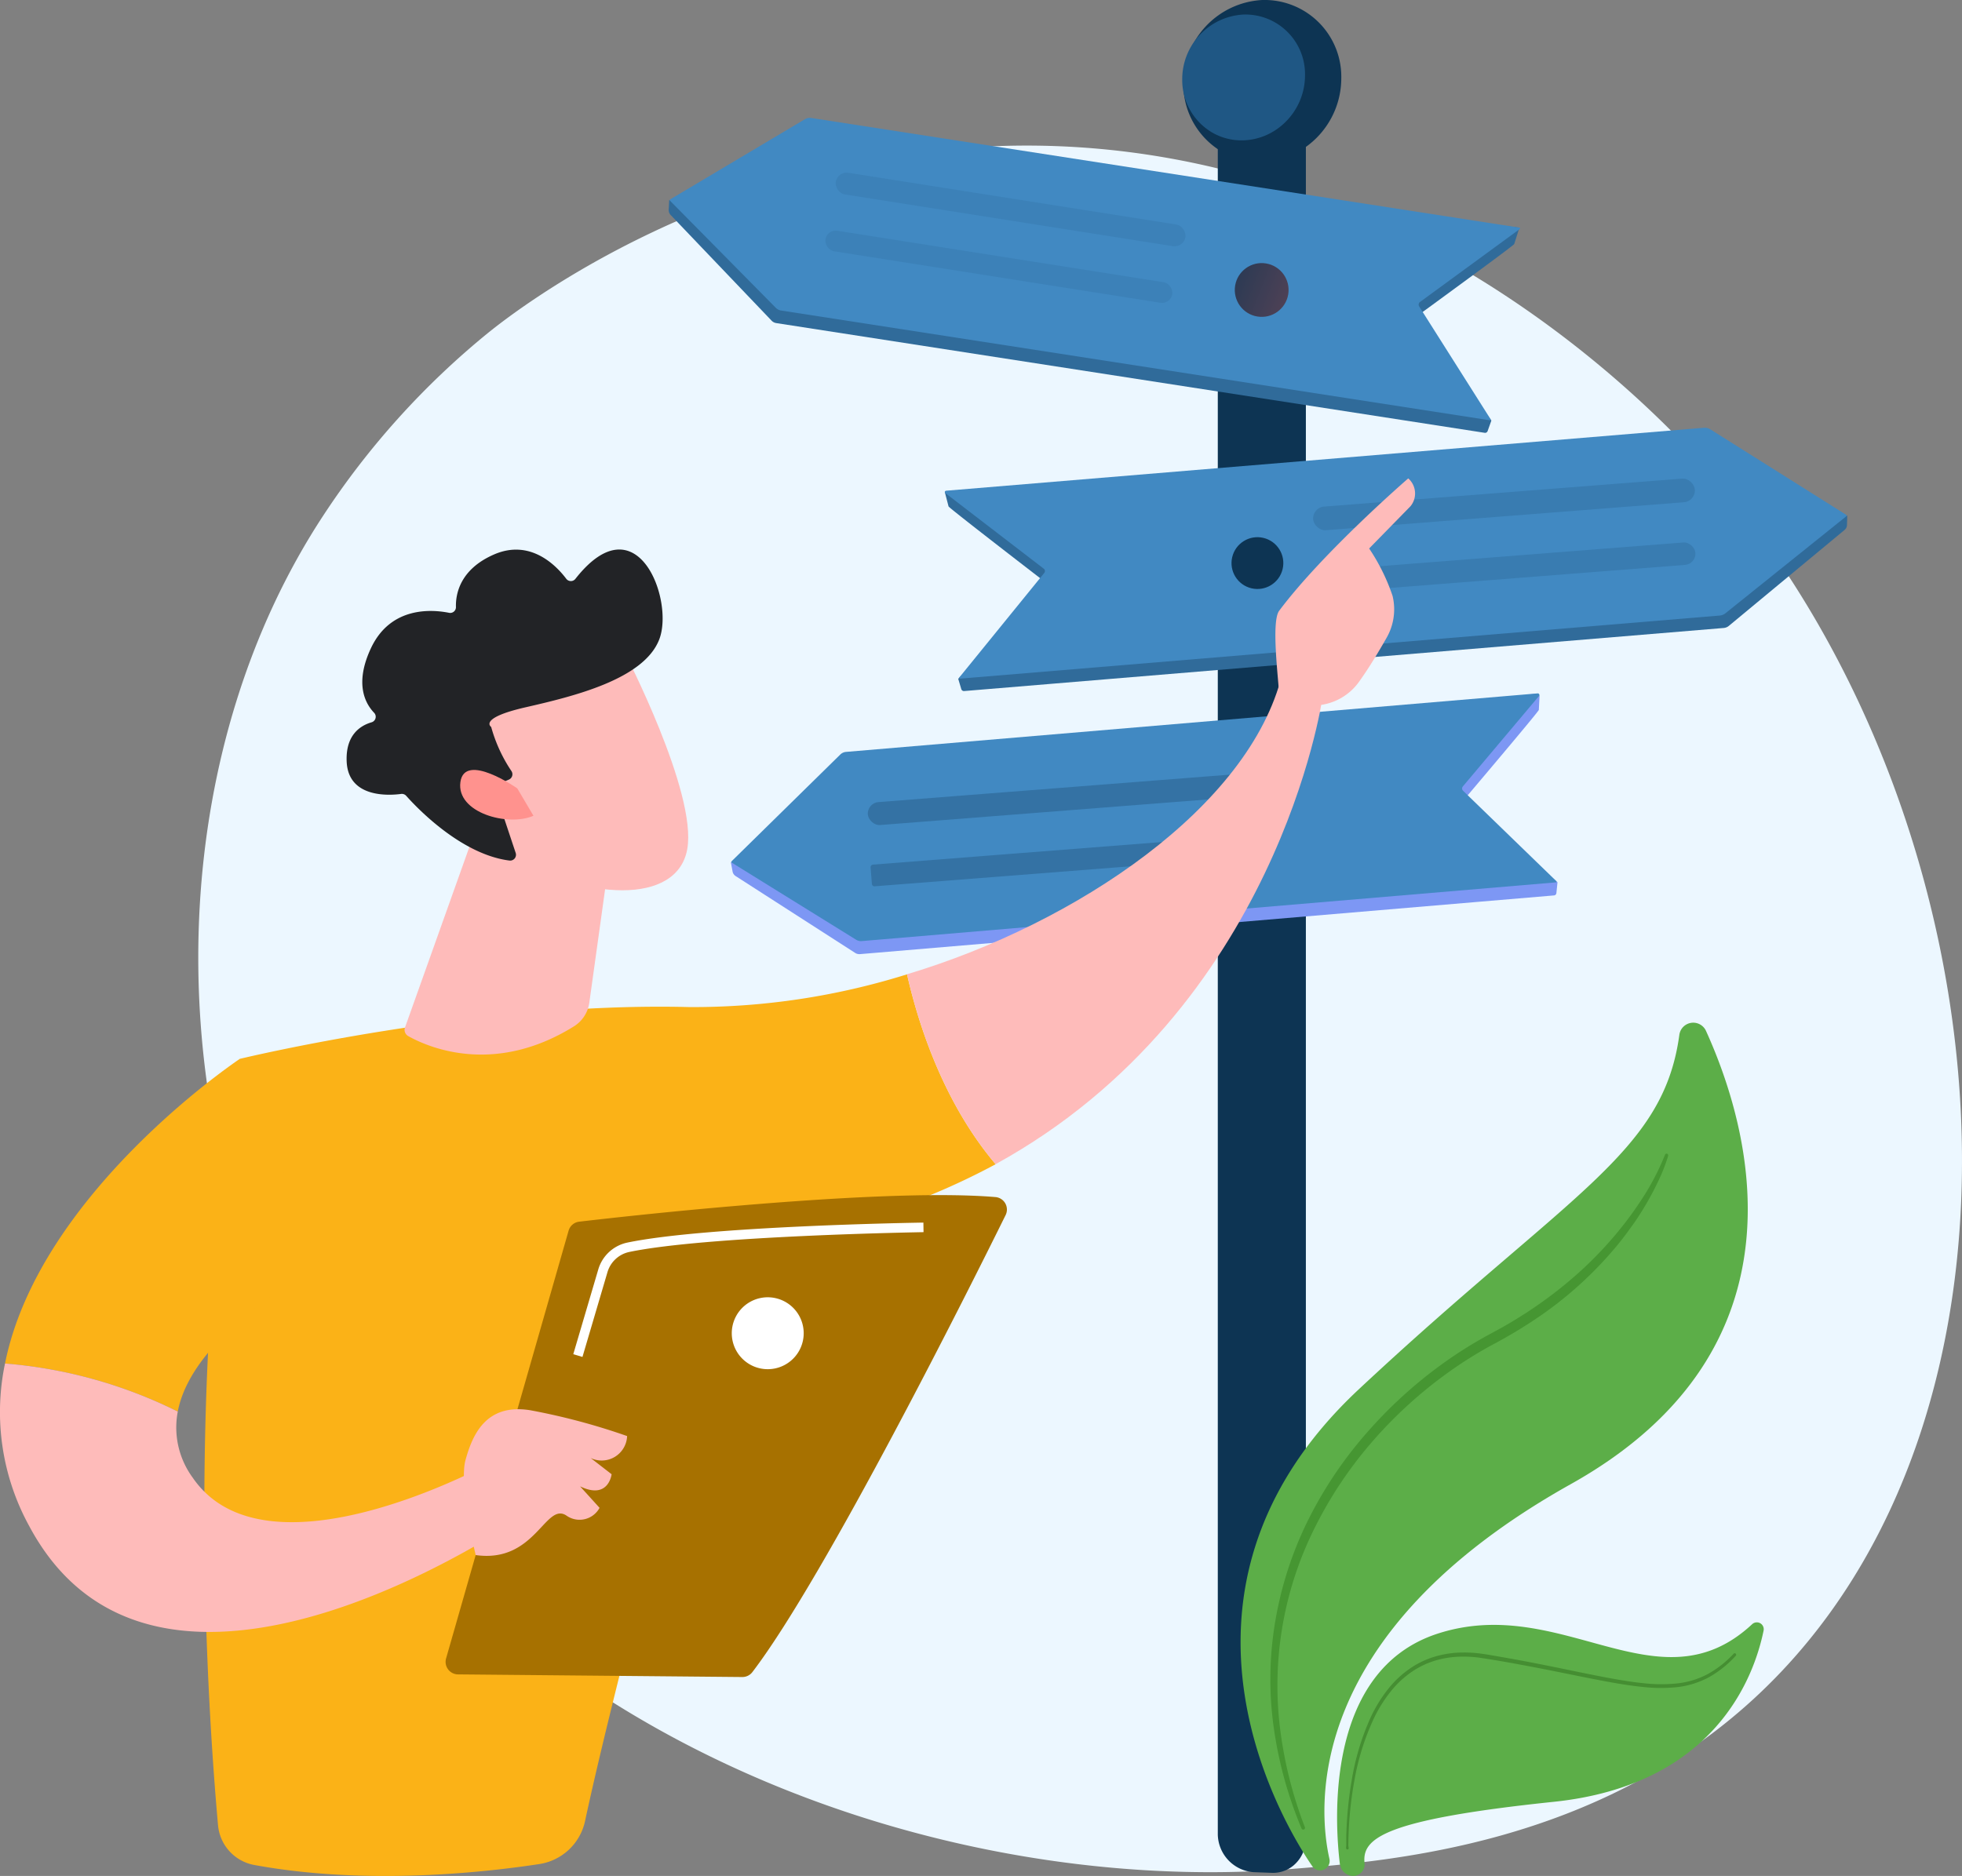
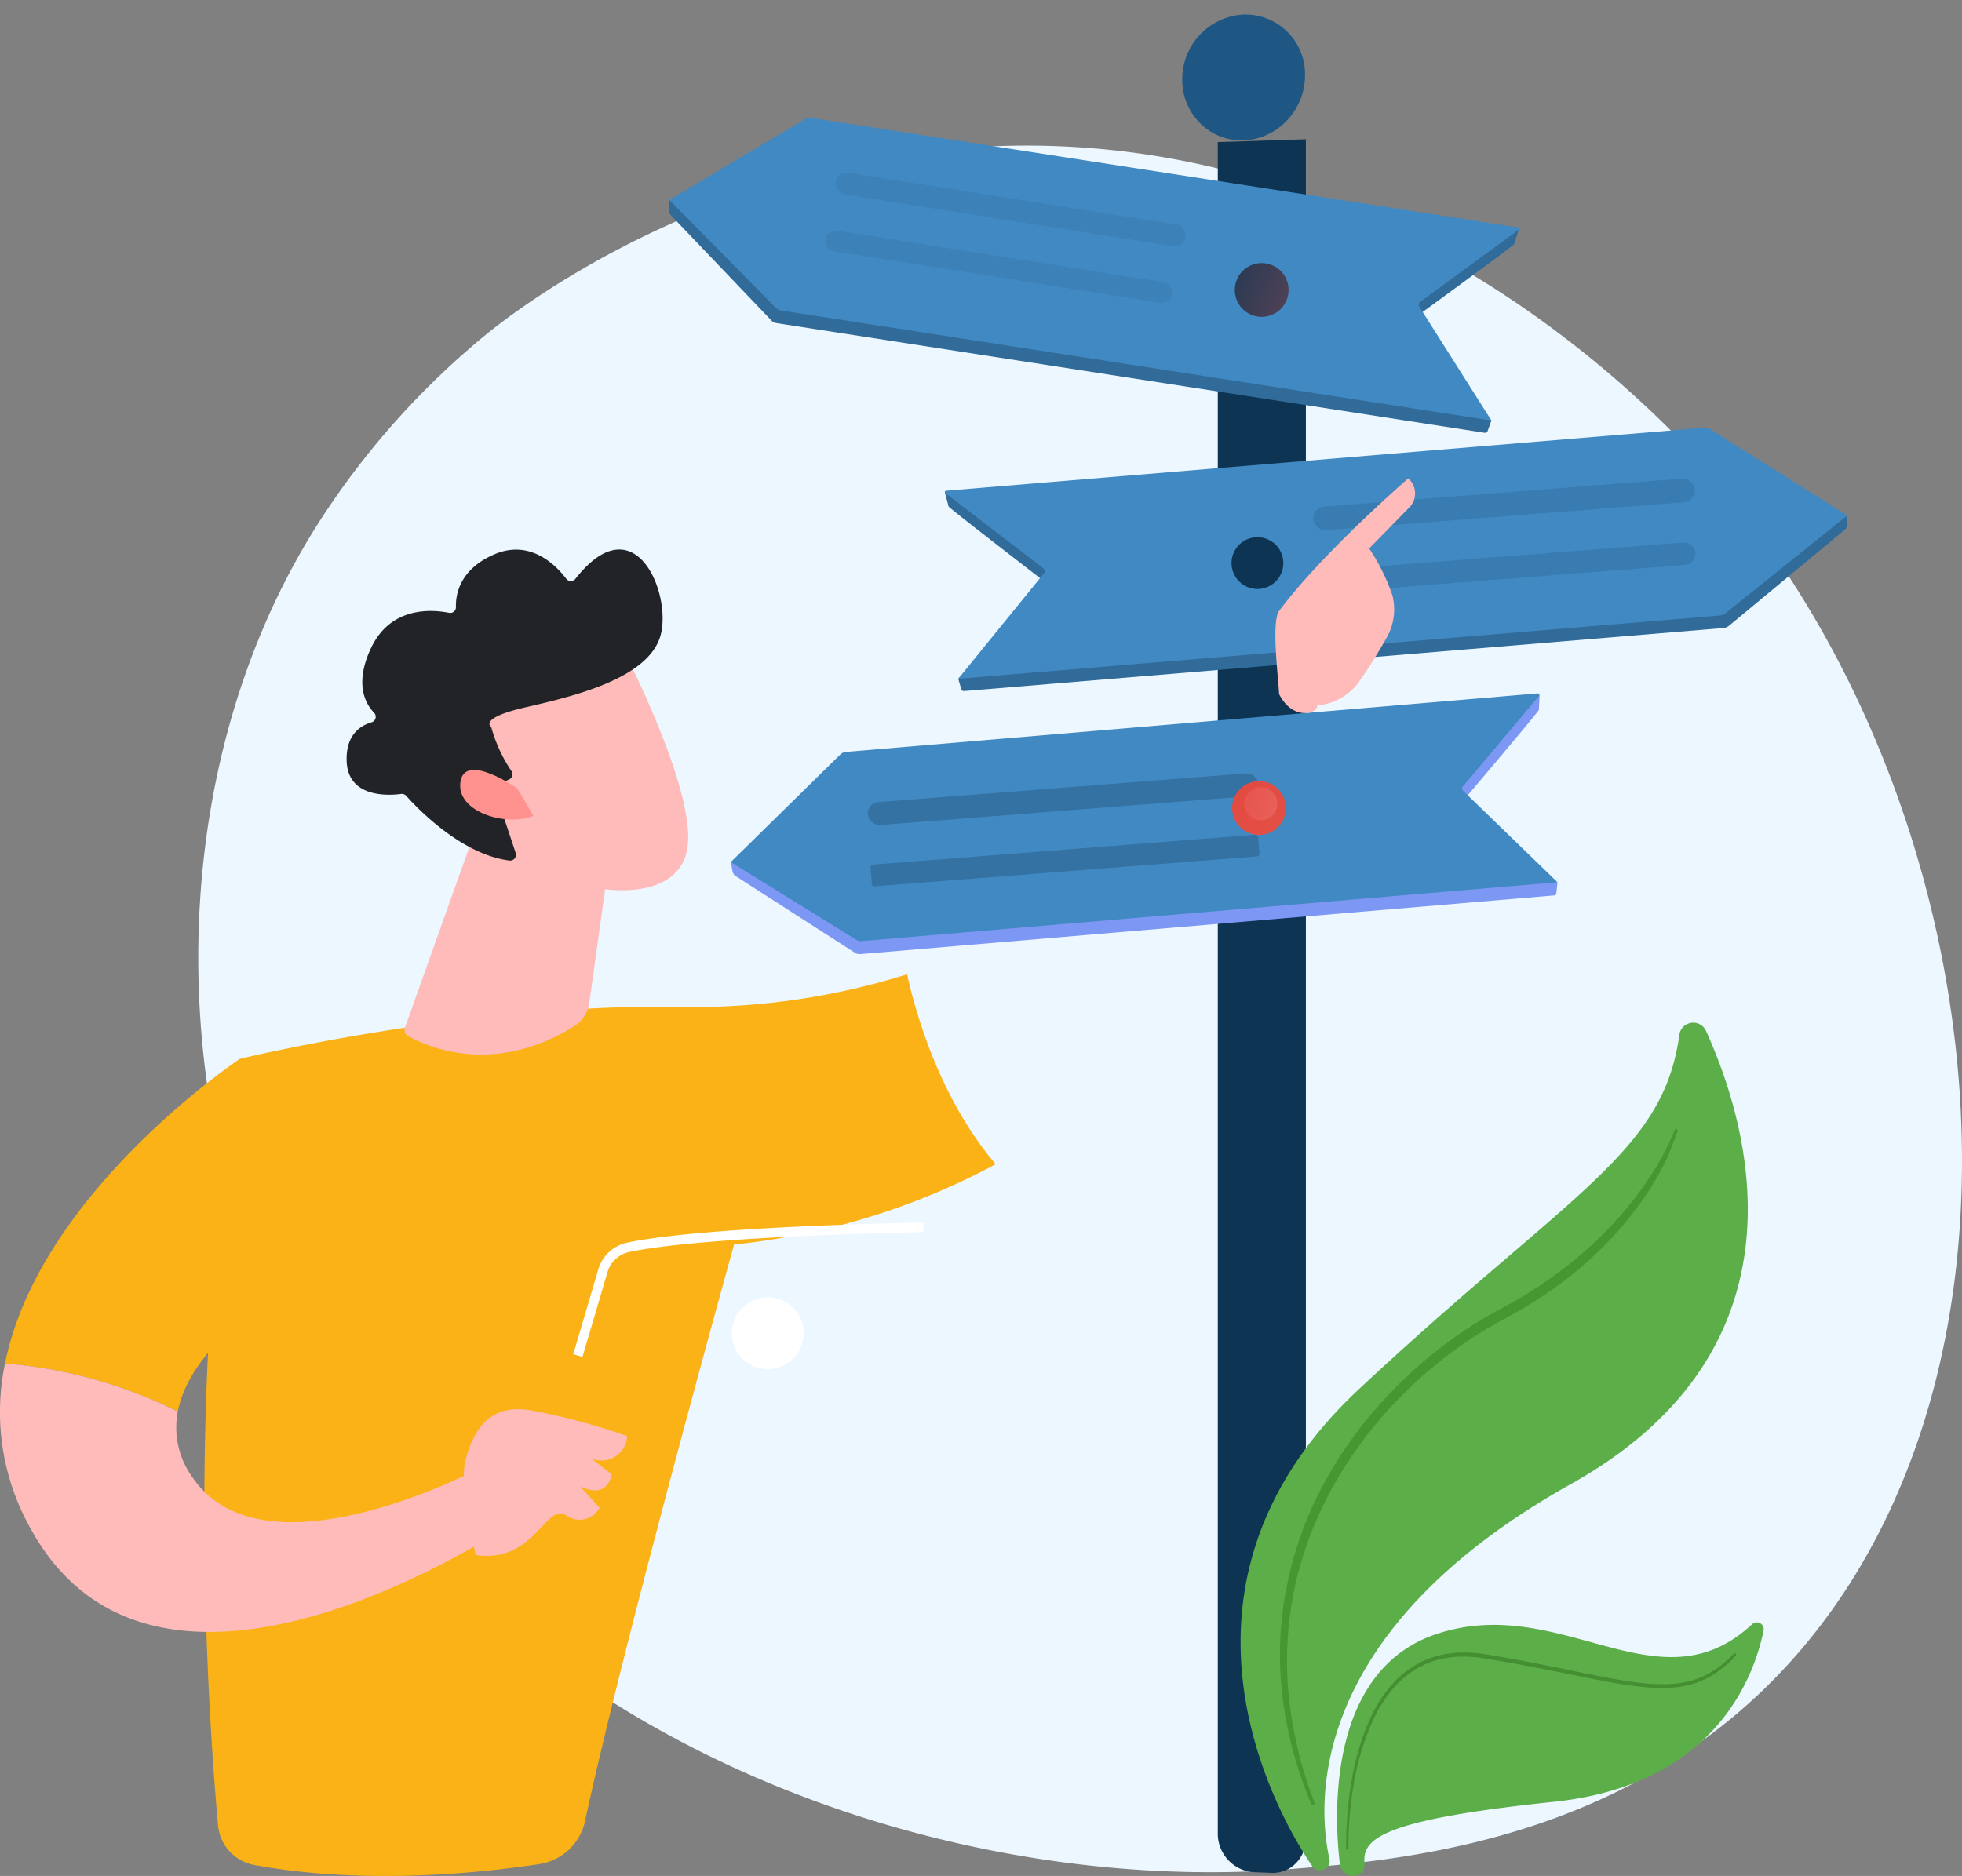
<svg xmlns="http://www.w3.org/2000/svg" xmlns:xlink="http://www.w3.org/1999/xlink" width="178.126" height="170.353" viewBox="0 0 178.126 170.353">
  <rect x="0" y="0" width="178.126" height="170.353" fill="#808080" stroke="none" />
  <defs>
    <linearGradient id="linear-gradient" x1="-12.093" y1="-0.463" x2="-13.325" y2="1.549" gradientUnits="objectBoundingBox">
      <stop offset="0" stop-color="#0d3453" />
      <stop offset="1" stop-color="#e9605a" />
    </linearGradient>
    <linearGradient id="linear-gradient-2" x1="0.817" y1="-0.962" x2="-0.637" y2="5.743" xlink:href="#linear-gradient" />
    <linearGradient id="linear-gradient-4" x1="0.817" y1="-0.962" x2="-0.637" y2="5.743" gradientUnits="objectBoundingBox">
      <stop offset="0" stop-color="#e1473d" />
      <stop offset="1" stop-color="#e9605a" />
    </linearGradient>
    <linearGradient id="linear-gradient-5" x1="0.459" y1="-1.365" x2="0.512" y2="1.039" xlink:href="#linear-gradient-4" />
    <linearGradient id="linear-gradient-6" x1="17.865" y1="0.416" x2="18.858" y2="0.416" gradientUnits="objectBoundingBox">
      <stop offset="0" stop-color="#febbba" />
      <stop offset="1" stop-color="#ff928e" />
    </linearGradient>
    <linearGradient id="linear-gradient-7" x1="128.824" y1="0.273" x2="130.826" y2="-1.508" xlink:href="#linear-gradient-6" />
    <linearGradient id="linear-gradient-8" x1="14.242" y1="0.382" x2="15.244" y2="0.382" xlink:href="#linear-gradient-6" />
    <linearGradient id="linear-gradient-9" x1="35.612" y1="0.343" x2="36.603" y2="0.343" xlink:href="#linear-gradient-6" />
    <linearGradient id="linear-gradient-10" x1="5.839" y1="10.251" x2="6.043" y2="11.434" gradientUnits="objectBoundingBox">
      <stop offset="0" stop-color="#222326" />
      <stop offset="1" stop-color="#1a0f91" />
    </linearGradient>
    <linearGradient id="linear-gradient-11" x1="23.496" y1="68.734" x2="22.549" y2="64.121" xlink:href="#linear-gradient-6" />
    <linearGradient id="linear-gradient-12" x1="44.259" y1="0.5" x2="45.259" y2="0.5" xlink:href="#linear-gradient-6" />
  </defs>
  <g id="Group_28399" data-name="Group 28399" transform="translate(-466.979 -471.805)">
    <path id="Path_31769" data-name="Path 31769" d="M480.692,578c16.221,37.005,59.041,52.9,92.59,50.19,9.16-.74,27.591-2.229,41.982-15.511,27.637-25.508,23.38-78.827-3.076-110.218-3.407-4.043-26.99-31.127-63.74-30.765-26.906.265-45.791,15.1-48.088,16.948A72.932,72.932,0,0,0,485.3,505.33C471.747,526.01,470.556,554.878,480.692,578Z" transform="translate(11.001 13.333)" fill="#ecf7ff" />
    <g id="Group_28391" data-name="Group 28391" transform="translate(527.685 471.805)">
      <path id="Path_31770" data-name="Path 31770" d="M2281.177,679.256V833.5a3.193,3.193,0,0,1-1.114,2.506,2.907,2.907,0,0,1-1.946.679l-1.689-.062a3.507,3.507,0,0,1-3.248-3.412v-153.7Z" transform="translate(-2223.325 -666.611)" fill="#0d3453" />
      <g id="Group_28381" data-name="Group 28381" transform="translate(46.626)">
-         <path id="Path_31771" data-name="Path 31771" d="M2236.645,480.593a7.672,7.672,0,0,1-3.314,6.3,7.207,7.207,0,0,1-3.879,1.281,6.887,6.887,0,0,1-2.038-.24,6.777,6.777,0,0,1-1.386-.549c-.11-.06-.22-.12-.328-.187a7.1,7.1,0,0,1-3.392-6.129,7.563,7.563,0,0,1,7.145-7.586A6.972,6.972,0,0,1,2236.645,480.593Z" transform="translate(-2222.204 -473.482)" fill="url(#linear-gradient)" />
        <path id="Path_31772" data-name="Path 31772" d="M2231.78,500.418a5.964,5.964,0,0,1-2.577,4.9,5.6,5.6,0,0,1-3.016,1,5.355,5.355,0,0,1-1.585-.187,5.27,5.27,0,0,1-1.078-.427c-.086-.047-.171-.093-.255-.145a5.517,5.517,0,0,1-2.637-4.765,5.88,5.88,0,0,1,5.555-5.9A5.421,5.421,0,0,1,2231.78,500.418Z" transform="translate(-2220.632 -493.574)" fill="#1f5784" />
      </g>
      <g id="Group_28382" data-name="Group 28382" transform="translate(0 10.705)">
        <path id="Path_31773" data-name="Path 31773" d="M1461.912,664.866l.614.317,11.633-7.133,56.971,8.422,7.968.912-.47,1.487c-.063.16-9.13,6.766-9.13,6.766l7.056,9.261-.339.952a.244.244,0,0,1-.264.164l-7.326-1.135-57-8.83a.737.737,0,0,1-.42-.221l-9.167-9.6a.64.64,0,0,1-.173-.479Z" transform="translate(-1461.861 -657.415)" fill="#306b9a" />
        <path id="Path_31774" data-name="Path 31774" d="M1476.431,647.7l64.3,9.96a.071.071,0,0,1,.027.127l-9.06,6.628a.3.3,0,0,0-.074.394l6.48,10.235a.071.071,0,0,1-.067.109l-64.337-9.966a.87.87,0,0,1-.486-.25l-9.589-9.711a.092.092,0,0,1,.019-.141l12.211-7.268A.871.871,0,0,1,1476.431,647.7Z" transform="translate(-1463.49 -647.693)" fill="#4189c2" />
      </g>
      <g id="Group_28384" data-name="Group 28384" transform="translate(5.644 62.967)">
        <path id="Path_31775" data-name="Path 31775" d="M1553.707,1513.783l.652.16,9.345-9.423,55.708-5.1,7.435-.929a.25.25,0,0,1,.281.261l-.064,1.216c-.023.166-7.089,8.5-7.089,8.5l8.784,7.148-.1.98a.237.237,0,0,1-.212.216l-7.176.607-55.832,4.724a.713.713,0,0,1-.447-.112l-10.854-6.981a.625.625,0,0,1-.273-.413Z" transform="translate(-1553.707 -1498.466)" fill="#7d97f4" />
        <path id="Path_31776" data-name="Path 31776" d="M1564.99,1503.476l62.789-5.313a.145.145,0,0,1,.123.238l-6.914,8.213a.292.292,0,0,0,.02.39l8.466,8.205a.067.067,0,0,1-.041.115l-63.016,5.332a.842.842,0,0,1-.516-.125l-11.278-6.993a.088.088,0,0,1-.016-.138l9.859-9.683A.844.844,0,0,1,1564.99,1503.476Z" transform="translate(-1554.53 -1498.163)" fill="#4189c2" />
        <g id="Group_28383" data-name="Group 28383" transform="translate(12.358 7.181)">
          <rect id="Rectangle_11813" data-name="Rectangle 11813" width="35.575" height="2.088" rx="1.044" transform="translate(0 2.772) rotate(-4.469)" fill="#29618e" opacity="0.56" />
          <path id="Path_31777" data-name="Path 31777" d="M1795.277,1708.927l-34.718,2.714a.236.236,0,0,1-.253-.216l-.117-1.5a.236.236,0,0,1,.216-.253l34.718-2.714a.236.236,0,0,1,.253.216l.117,1.5A.236.236,0,0,1,1795.277,1708.927Z" transform="translate(-1759.857 -1701.304)" fill="#29618e" opacity="0.56" />
        </g>
      </g>
      <g id="Group_28386" data-name="Group 28386" transform="translate(25.065 38.843)">
        <path id="Path_31778" data-name="Path 31778" d="M1951.686,1123.451l-.676.269-11.728-7.592-61.035,4.683-8.5.485.347,1.33c.054.158,9.118,7.135,9.118,7.135l-8.242,8.516.28.94a.253.253,0,0,0,.266.175l7.853-.652,61.1-5.075a.834.834,0,0,0,.463-.188l10.506-8.712a.607.607,0,0,0,.223-.452Z" transform="translate(-1869.748 -1115.481)" fill="#306b9a" />
        <path id="Path_31779" data-name="Path 31779" d="M1938.848,1105.6l-68.778,5.713a.124.124,0,0,0-.065.223l8.928,6.859a.27.27,0,0,1,.045.385l-7.709,9.488a.069.069,0,0,0,.059.112l68.964-5.729a.988.988,0,0,0,.535-.212l10.962-8.8a.085.085,0,0,0-.008-.138l-12.328-7.758A.983.983,0,0,0,1938.848,1105.6Z" transform="translate(-1869.943 -1105.595)" fill="#4189c2" />
        <g id="Group_28385" data-name="Group 28385" transform="translate(33.363 4.535)">
          <rect id="Rectangle_11814" data-name="Rectangle 11814" width="34.758" height="2.153" rx="1.076" transform="translate(0 2.709) rotate(-4.469)" fill="#3372a4" opacity="0.56" />
          <rect id="Rectangle_11815" data-name="Rectangle 11815" width="34.484" height="2.042" rx="1.021" transform="translate(0.329 8.492) rotate(-4.469)" fill="#3372a4" opacity="0.56" />
        </g>
      </g>
      <g id="Group_28387" data-name="Group 28387" transform="translate(51.038 23.531)">
        <circle id="Ellipse_231" data-name="Ellipse 231" cx="2.442" cy="2.442" r="2.442" transform="translate(0 4.821) rotate(-80.783)" fill="url(#linear-gradient-2)" />
        <circle id="Ellipse_232" data-name="Ellipse 232" cx="1.498" cy="1.498" r="1.498" transform="translate(1.47 0.915)" fill="url(#linear-gradient-2)" />
      </g>
      <g id="Group_28388" data-name="Group 28388" transform="translate(50.623 48.305)">
        <circle id="Ellipse_233" data-name="Ellipse 233" cx="2.352" cy="2.352" r="2.352" transform="translate(0 4.578) rotate(-76.717)" fill="#0d3453" />
        <circle id="Ellipse_234" data-name="Ellipse 234" cx="1.443" cy="1.443" r="1.443" transform="translate(1.546 1.012)" fill="#0d3453" />
      </g>
      <g id="Group_28389" data-name="Group 28389" transform="translate(50.142 69.924)">
        <circle id="Ellipse_235" data-name="Ellipse 235" cx="2.443" cy="2.443" r="2.443" transform="translate(0 3.455) rotate(-45)" fill="url(#linear-gradient-4)" />
        <circle id="Ellipse_236" data-name="Ellipse 236" cx="1.499" cy="1.499" r="1.499" transform="matrix(0.23, -0.973, 0.973, 0.23, 1.818, 4.181)" fill="url(#linear-gradient-5)" />
      </g>
      <g id="Group_28390" data-name="Group 28390" transform="translate(14.085 15.535)">
        <rect id="Rectangle_11816" data-name="Rectangle 11816" width="32.138" height="1.991" rx="0.995" transform="translate(1.241 0) rotate(8.967)" fill="#387cb1" opacity="0.56" />
        <rect id="Rectangle_11817" data-name="Rectangle 11817" width="31.885" height="1.888" rx="0.944" transform="translate(0.294 5.272) rotate(8.967)" fill="#387cb1" opacity="0.56" />
      </g>
    </g>
    <g id="Group_28397" data-name="Group 28397" transform="translate(466.979 515.248)">
      <g id="Group_28392" data-name="Group 28392" transform="translate(18.551 17.813)">
        <path id="Path_31780" data-name="Path 31780" d="M812.43,1925.525c-19.363-.5-40.783,4.7-40.783,4.7-5.1,28.14-2.856,59.969-1.988,69.609a4.031,4.031,0,0,0,3.3,3.6c10.006,1.839,20.558.723,25.867-.085a5.024,5.024,0,0,0,4.155-3.916c3.508-16.327,13.528-52.349,13.528-52.349a63.8,63.8,0,0,0,23.748-7.288c-4.842-5.722-7.082-12.966-8.044-17.245A64.988,64.988,0,0,1,812.43,1925.525Z" transform="translate(-768.414 -1895.329)" fill="#fbb217" />
-         <path id="Path_31781" data-name="Path 31781" d="M1844.281,1481.826c-1.88-2.316-3.646-2.216-3.646-2.216-2.965,12.011-18.653,22.593-34.051,27.218.962,4.279,3.2,11.523,8.043,17.245C1840.242,1509.991,1844.281,1481.826,1844.281,1481.826Z" transform="translate(-1742.789 -1479.61)" fill="url(#linear-gradient-6)" />
      </g>
      <g id="Group_28393" data-name="Group 28393" transform="translate(115.789 0)">
        <path id="Path_31782" data-name="Path 31782" d="M2354.6,1210.346c.193.635-2.122,1.576-3.454-1.025-.036-1.241-.74-6.562.011-7.566,4-5.344,11.717-12.018,11.717-12.018a1.821,1.821,0,0,1,.2,2.532l-3.75,3.833a17.956,17.956,0,0,1,2.127,4.306,5.2,5.2,0,0,1-.555,3.824c-.663,1.168-1.567,2.686-2.419,3.872A5.138,5.138,0,0,1,2354.6,1210.346Z" transform="translate(-2350.811 -1189.737)" fill="#febbba" />
        <path id="Path_31783" data-name="Path 31783" d="M2393.841,1333.9l-3.411,2.836-1.09,2.846,2.985,3.375s1.068-5.657,1.834-6.876S2394.539,1334.27,2393.841,1333.9Z" transform="translate(-2386.973 -1325.045)" fill="url(#linear-gradient-7)" />
      </g>
      <path id="Path_31784" data-name="Path 31784" d="M502.488,2066.25l-7.249-18.823s-18.207,12.118-21.33,27.673a42.812,42.812,0,0,1,15.685,4.365C491,2072.12,502.488,2066.25,502.488,2066.25Z" transform="translate(-473.455 -1994.722)" fill="#fbb217" />
      <path id="Path_31785" data-name="Path 31785" d="M511.194,2506.711s-20.419,11.284-27.178,1.418a7.7,7.7,0,0,1-1.355-6,42.807,42.807,0,0,0-15.685-4.365,21.51,21.51,0,0,0,2.2,14.767c11.794,22.073,44.662-.788,44.662-.788Z" transform="translate(-466.521 -2417.387)" fill="url(#linear-gradient-8)" />
      <path id="Path_31786" data-name="Path 31786" d="M1070.628,1712.1l-6.332,17.761a.642.642,0,0,0,.285.776c1.671.945,7.7,3.687,15.034-.867a3.023,3.023,0,0,0,1.413-2.146l2.143-15.4Z" transform="translate(-1027.527 -1679.998)" fill="url(#linear-gradient-9)" />
      <g id="Group_28394" data-name="Group 28394" transform="translate(31.469 6.459)">
        <path id="Path_31787" data-name="Path 31787" d="M1146.747,1445.635s6.645,12.8,5.729,17.939-9.3,4.688-16.582.439l-4.986-13.8Z" transform="translate(-1121.55 -1436.369)" fill="#febbba" />
        <path id="Path_31788" data-name="Path 31788" d="M993.354,1315.734a.525.525,0,0,0,.237-.766,13.7,13.7,0,0,1-1.845-4.015s-1.209-.791,3.113-1.782,10.769-2.532,12.155-6.189c1.352-3.567-2.025-12.6-7.618-5.481a.525.525,0,0,1-.832,0c-.894-1.187-3.252-3.657-6.572-2.205-3.107,1.359-3.477,3.622-3.445,4.765a.522.522,0,0,1-.624.528c-1.561-.313-5.312-.605-7.1,3.228-1.473,3.158-.552,4.962.293,5.848a.523.523,0,0,1-.232.867c-1.031.3-2.366,1.164-2.257,3.573.152,3.331,3.877,3.073,4.938,2.932a.526.526,0,0,1,.465.169c.9,1.014,4.953,5.323,9.379,5.88a.529.529,0,0,0,.562-.694l-1.865-5.593a.527.527,0,0,1,.291-.651Z" transform="translate(-978.622 -1294.841)" fill="url(#linear-gradient-10)" />
        <path id="Path_31789" data-name="Path 31789" d="M1151.568,1622.26s-4.786-3.351-5.165-.571,4.3,4.073,6.633,3.058Z" transform="translate(-1136.073 -1600.569)" fill="url(#linear-gradient-11)" />
      </g>
      <g id="Group_28396" data-name="Group 28396" transform="translate(40.455 65.086)">
        <g id="Group_28395" data-name="Group 28395">
-           <path id="Path_31790" data-name="Path 31790" d="M1124.91,2290.975l11.123-38.845a1.133,1.133,0,0,1,.958-.815c2.015-.235,7.855-.9,14.6-1.466,8.121-.687,17.553-1.244,23.189-.77a1.136,1.136,0,0,1,.929,1.635c-3.2,6.484-16.388,32.86-22.99,41.5a1.14,1.14,0,0,1-.917.45l-25.808-.24A1.137,1.137,0,0,1,1124.91,2290.975Z" transform="translate(-1124.866 -2248.902)" fill="#a77100" />
          <path id="Path_31791" data-name="Path 31791" d="M1152.937,2578.552s-1.55-6.371-.925-8.632,1.836-5.167,5.872-4.521a59.044,59.044,0,0,1,8.8,2.346,2.311,2.311,0,0,1-3.308,1.994l1.9,1.472s-.272,2.357-2.863,1.1l1.769,1.952a2.062,2.062,0,0,1-3.019.695C1159.257,2573.714,1158.343,2579.319,1152.937,2578.552Z" transform="translate(-1150.204 -2545.865)" fill="url(#linear-gradient-12)" />
        </g>
        <path id="Path_31792" data-name="Path 31792" d="M1547.675,2403.136a3.265,3.265,0,1,0,3.265-3.265A3.265,3.265,0,0,0,1547.675,2403.136Z" transform="translate(-1521.694 -2390.594)" fill="#fff" />
        <path id="Path_31793" data-name="Path 31793" d="M1314.364,2301.741l2.265-7.682a2.635,2.635,0,0,1,1.979-1.849c7.1-1.481,26.526-1.795,26.721-1.8l-.013-.868c-.8.012-19.707.319-26.886,1.817a3.5,3.5,0,0,0-2.635,2.452l-2.265,7.683Z" transform="translate(-1301.938 -2287.047)" fill="#fff" />
      </g>
    </g>
    <g id="Group_28398" data-name="Group 28398" transform="translate(579.61 564.674)">
      <path id="Path_31794" data-name="Path 31794" d="M2281.405,2061.749a.858.858,0,0,1-.564-.357c-1.929-2.782-15.91-24.515,4.223-43.329,19.112-17.86,27.629-21.38,29.093-32.186a1.273,1.273,0,0,1,2.419-.352c3.936,8.665,9.856,28.78-12.261,41.151-24.4,13.646-22.942,29.508-21.928,34.034a.86.86,0,0,1-.982,1.039Z" transform="translate(-2274.323 -1984.779)" fill="#5cae48" />
      <path id="Path_31795" data-name="Path 31795" d="M2418.153,2893.958a1.24,1.24,0,0,1-1.027-1.071c-.453-3.716-1.414-17.578,8.882-20.917,11.335-3.675,20.048,7.051,28.547-.854a.625.625,0,0,1,1.041.58c-.87,4.243-4.451,14.022-19.044,15.546-15.619,1.631-17.426,3.359-17.183,5.582a1.044,1.044,0,0,1-1.216,1.134Z" transform="translate(-2408.114 -2816.489)" fill="#5cae48" />
-       <path id="Path_31796" data-name="Path 31796" d="M2354.45,2178.7a16.011,16.011,0,0,1-.87,2.235c-.338.722-.712,1.428-1.114,2.117s-.831,1.364-1.3,2.013-.943,1.291-1.456,1.9a34.49,34.49,0,0,1-7.092,6.415,44,44,0,0,1-4.1,2.464,37.23,37.23,0,0,0-3.968,2.477,39.995,39.995,0,0,0-6.923,6.284,37.17,37.17,0,0,0-5.206,7.757,31.98,31.98,0,0,0-3.222,18.2,37.814,37.814,0,0,0,2.275,9.118.163.163,0,0,1-.3.121,36.732,36.732,0,0,1-2.53-9.168,31.5,31.5,0,0,1,.114-9.539,33.123,33.123,0,0,1,2.9-9.107,37.074,37.074,0,0,1,5.286-7.972,40.882,40.882,0,0,1,7.056-6.459,38.261,38.261,0,0,1,4.058-2.556l1.036-.565c.345-.183.681-.382,1.017-.58l.5-.3.495-.313.5-.312.486-.326a38.188,38.188,0,0,0,3.719-2.838,33.945,33.945,0,0,0,3.326-3.292,32.018,32.018,0,0,0,2.844-3.722,22.922,22.922,0,0,0,2.18-4.142l0-.01a.149.149,0,0,1,.282.1Z" transform="translate(-2315.632 -2166.606)" fill="#2e7d1a" opacity="0.47" />
+       <path id="Path_31796" data-name="Path 31796" d="M2354.45,2178.7c-.338.722-.712,1.428-1.114,2.117s-.831,1.364-1.3,2.013-.943,1.291-1.456,1.9a34.49,34.49,0,0,1-7.092,6.415,44,44,0,0,1-4.1,2.464,37.23,37.23,0,0,0-3.968,2.477,39.995,39.995,0,0,0-6.923,6.284,37.17,37.17,0,0,0-5.206,7.757,31.98,31.98,0,0,0-3.222,18.2,37.814,37.814,0,0,0,2.275,9.118.163.163,0,0,1-.3.121,36.732,36.732,0,0,1-2.53-9.168,31.5,31.5,0,0,1,.114-9.539,33.123,33.123,0,0,1,2.9-9.107,37.074,37.074,0,0,1,5.286-7.972,40.882,40.882,0,0,1,7.056-6.459,38.261,38.261,0,0,1,4.058-2.556l1.036-.565c.345-.183.681-.382,1.017-.58l.5-.3.495-.313.5-.312.486-.326a38.188,38.188,0,0,0,3.719-2.838,33.945,33.945,0,0,0,3.326-3.292,32.018,32.018,0,0,0,2.844-3.722,22.922,22.922,0,0,0,2.18-4.142l0-.01a.149.149,0,0,1,.282.1Z" transform="translate(-2315.632 -2166.606)" fill="#2e7d1a" opacity="0.47" />
      <path id="Path_31797" data-name="Path 31797" d="M2430.021,2933.276a1.872,1.872,0,0,0,.021-.383l0-.38q0-.38.019-.76.028-.76.089-1.518c.082-1.01.2-2.018.376-3.018a22.654,22.654,0,0,1,1.75-5.825,12.832,12.832,0,0,1,1.614-2.6,9.083,9.083,0,0,1,2.3-2.041,8.2,8.2,0,0,1,2.884-1.077,9.15,9.15,0,0,1,1.537-.139,11.266,11.266,0,0,1,1.538.085c.512.063,1.006.153,1.506.237l1.5.264q1.493.272,2.981.571c1.984.394,3.96.825,5.943,1.19.992.18,1.986.342,2.985.442a14.116,14.116,0,0,0,2.989.019,7.654,7.654,0,0,0,2.825-.859,9.317,9.317,0,0,0,2.335-1.841.133.133,0,0,1,.194.182,9.606,9.606,0,0,1-2.385,1.924,7.971,7.971,0,0,1-2.93.928,14.411,14.411,0,0,1-3.062-.01c-1.014-.1-2.017-.259-3.014-.437-1.994-.362-3.97-.787-5.952-1.174s-3.973-.76-5.957-1.056a10.825,10.825,0,0,0-1.487-.093,8.8,8.8,0,0,0-1.48.124,7.855,7.855,0,0,0-2.77,1.011,8.768,8.768,0,0,0-2.227,1.952,12.608,12.608,0,0,0-1.594,2.528,22.4,22.4,0,0,0-1.784,5.738c-.18.991-.312,1.99-.4,2.994q-.068.753-.1,1.508c-.011.252-.02.5-.026.755l-.006.377a1.469,1.469,0,0,0,.027.376.116.116,0,1,1-.225.007Z" transform="translate(-2420.451 -2858.338)" fill="#2b6b1b" opacity="0.47" />
    </g>
  </g>
</svg>